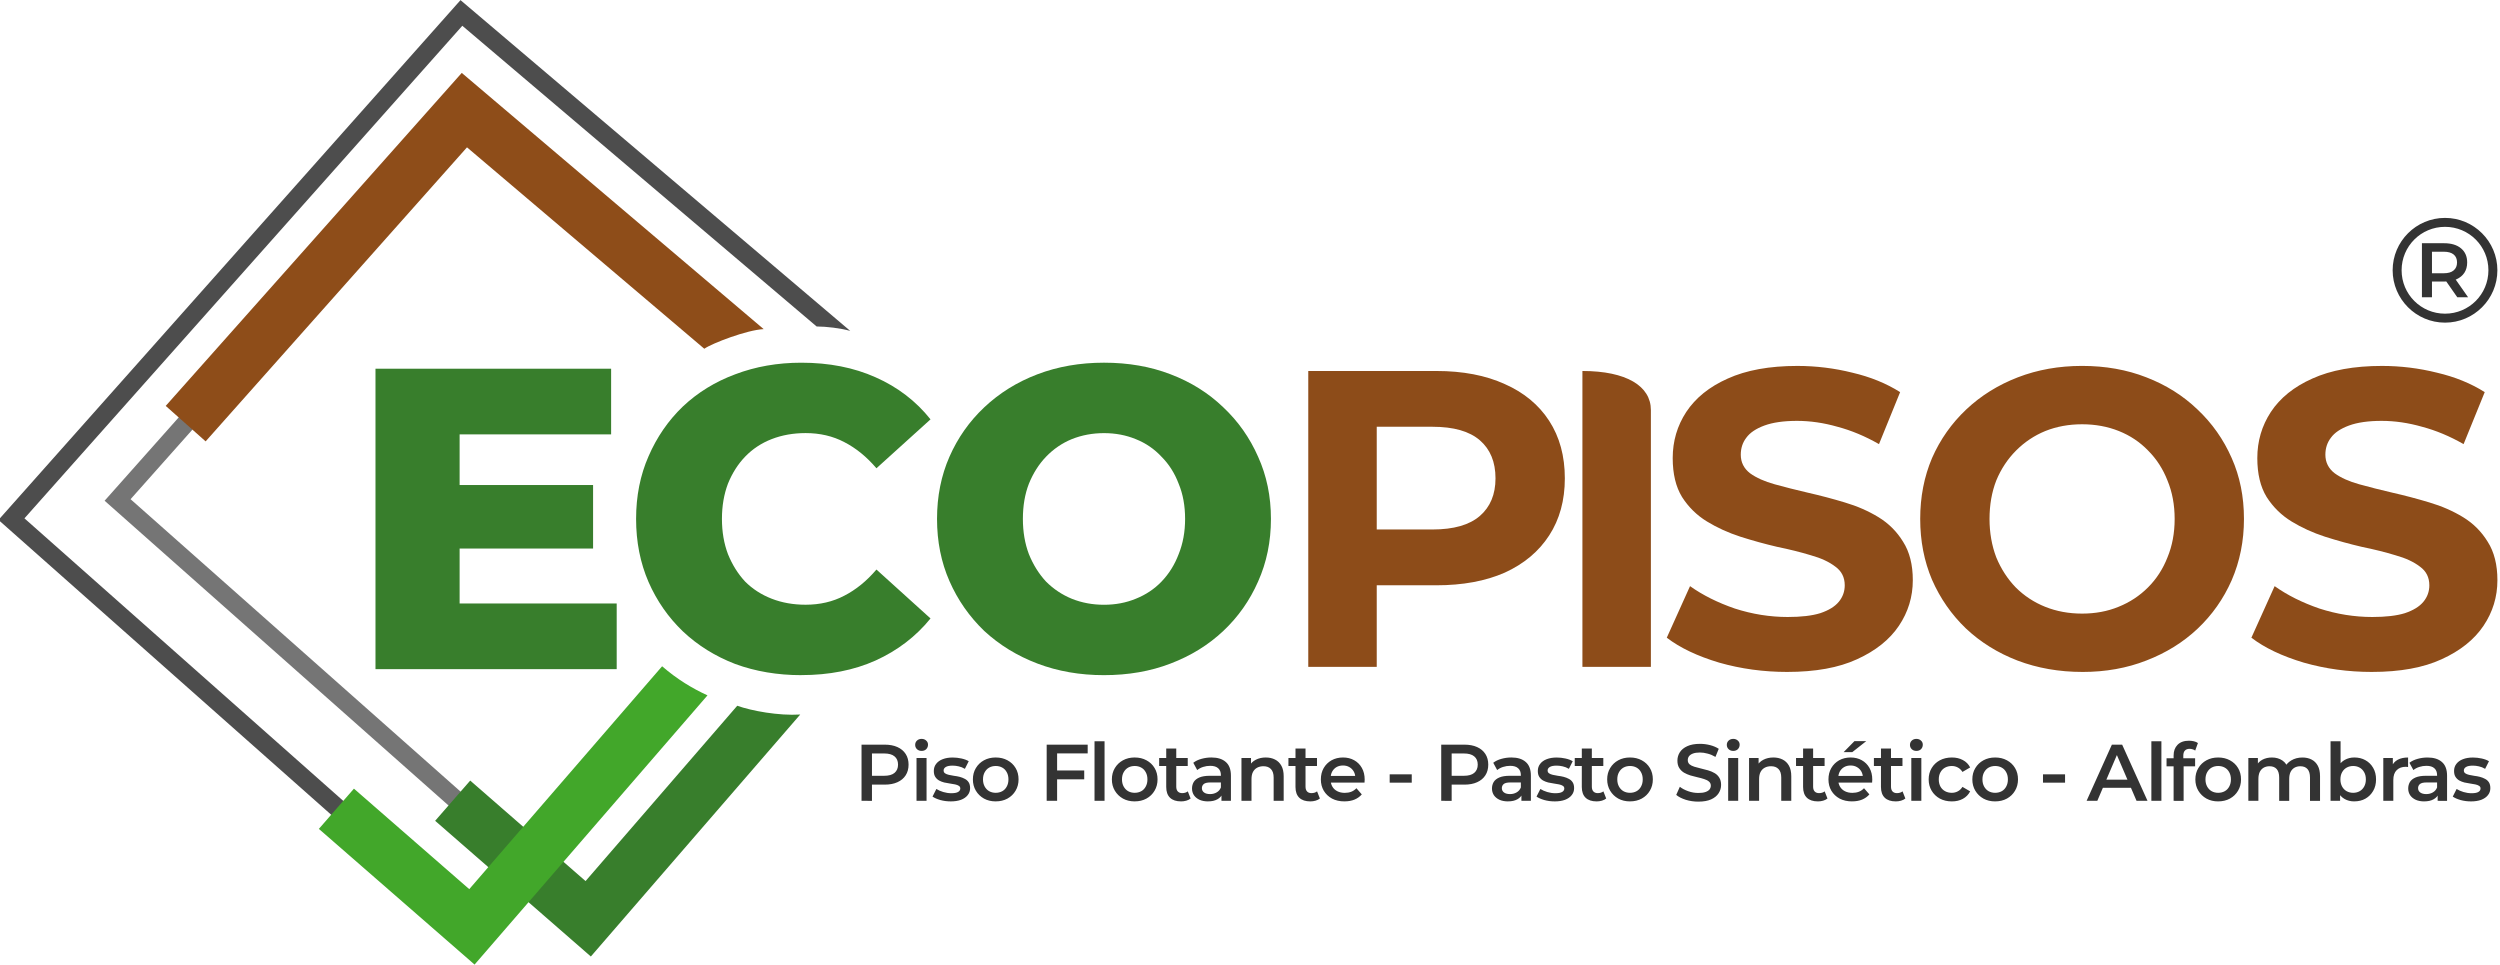
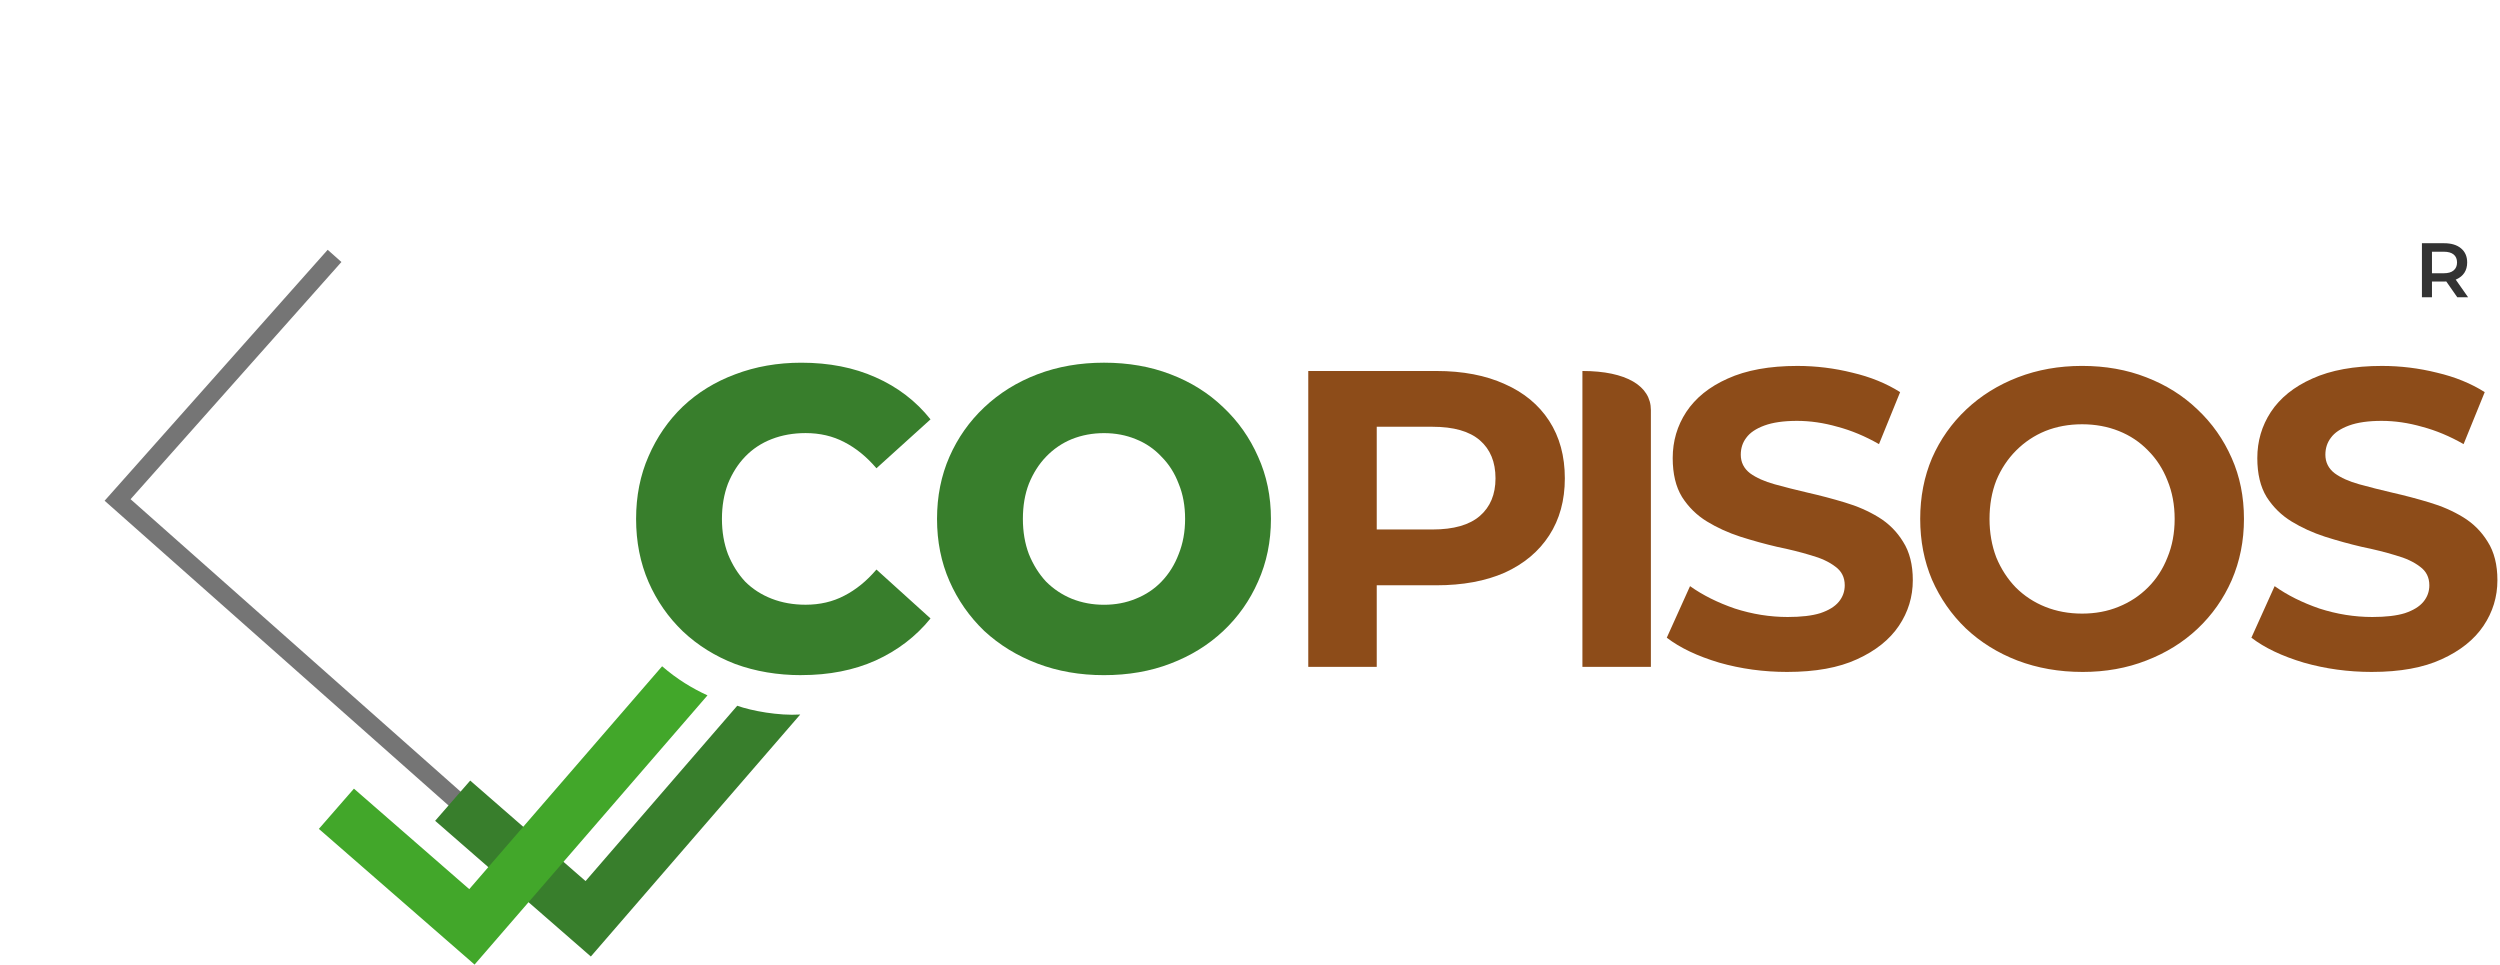
<svg xmlns="http://www.w3.org/2000/svg" xmlns:ns1="http://www.inkscape.org/namespaces/inkscape" xmlns:ns2="http://sodipodi.sourceforge.net/DTD/sodipodi-0.dtd" width="64.439mm" height="24.871mm" viewBox="0 0 64.439 24.871" id="svg1" xml:space="preserve" ns1:version="1.4 (86a8ad7, 2024-10-11)" ns2:docname="ecopisos relogo.svg">
  <defs id="defs1" />
  <g ns1:label="Capa 1" ns1:groupmode="layer" id="layer1" transform="translate(-258.889,12.864)">
    <g id="g13" transform="matrix(0.347,0,0,0.347,170.668,-5.918)" ns1:export-filename="g13.svg" ns1:export-xdpi="96" ns1:export-ydpi="96">
-       <path style="color:#000000;font-style:normal;font-variant:normal;font-weight:normal;font-stretch:normal;font-size:medium;line-height:normal;font-family:sans-serif;font-variant-ligatures:normal;font-variant-position:normal;font-variant-caps:normal;font-variant-numeric:normal;font-variant-alternates:normal;font-variant-east-asian:normal;font-feature-settings:normal;font-variation-settings:normal;text-indent:0;text-align:start;text-decoration-line:none;text-decoration-style:solid;text-decoration-color:#000000;letter-spacing:normal;word-spacing:normal;text-transform:none;writing-mode:lr-tb;direction:ltr;text-orientation:mixed;dominant-baseline:auto;baseline-shift:baseline;text-anchor:start;white-space:normal;shape-padding:0;shape-margin:0;inline-size:0;clip-rule:nonzero;display:inline;overflow:visible;visibility:visible;isolation:auto;mix-blend-mode:normal;color-interpolation:sRGB;color-interpolation-filters:linearRGB;solid-color:#000000;solid-opacity:1;vector-effect:none;fill:#4d4d4d;fill-opacity:1;fill-rule:nonzero;stroke:none;stroke-linecap:butt;stroke-linejoin:miter;stroke-miterlimit:4;stroke-dasharray:none;stroke-dashoffset:0;stroke-opacity:1;-inkscape-stroke:none;color-rendering:auto;image-rendering:auto;shape-rendering:auto;text-rendering:auto;enable-background:accumulate;stop-color:#000000" d="m 317.396,4.563 -28.95,-24.571 -34.32,38.612 34.696,30.745 0.906,-1.022 -33.673,-29.841 32.526,-36.589 26.318,22.337 c 0.737,0.004 1.76,0.124 2.497,0.329 z" id="rect2-79" ns2:nodetypes="ccccccccc" />
      <path id="rect2-4-3" style="fill:none;stroke:#757575;stroke-width:1.365;stroke-opacity:1" d="M 297.16,47.414 262.974,17.121 279.09,-1.009" ns2:nodetypes="ccc" />
-       <path style="fill:#8e4d19;fill-opacity:1" d="m 288.539,-14.602 -21.99,24.736 2.965,2.635 19.414,-21.842 17.627,14.961 c 0.581,-0.407 3.168,-1.397 4.41,-1.458 z" id="rect2-7-1" ns2:nodetypes="ccccccc" />
      <path style="opacity:1;fill:#387e2c;fill-opacity:1;stroke:none;stroke-opacity:1" d="m 309.002,32.407 -11.267,13.023 -8.568,-7.465 -2.605,2.988 11.566,10.08 15.553,-17.975 c -1.597,0.103 -3.619,-0.273 -4.679,-0.652 z" id="rect2-7-2-9" ns2:nodetypes="ccccccc" />
      <path style="opacity:1;fill:#42a72a;fill-opacity:1;stroke:none;stroke-opacity:1" d="m 303.421,29.474 -14.325,16.556 -8.566,-7.465 -2.605,2.988 11.566,10.08 17.301,-19.997 c -1.124,-0.517 -2.247,-1.189 -3.371,-2.163 z" id="rect2-7-2-2-8" ns2:nodetypes="ccccccc" />
      <g id="g11" style="fill:#387e2c;fill-opacity:1" transform="translate(21.773,-29.16)">
-         <path style="font-weight:800;font-size:31.881px;line-height:0;font-family:Montserrat;-inkscape-font-specification:'Montserrat Ultra-Bold';letter-spacing:-0.918px;word-spacing:0px;fill:#387e2c;fill-opacity:1;stroke-width:0" d="m 260.358,58.848 v -22.317 h 17.503 v 4.878 h -11.254 v 12.561 h 11.668 v 4.878 z m 5.802,-8.959 v -4.718 h 10.361 v 4.718 z" id="path5-0" />
        <path style="font-weight:800;font-size:31.881px;line-height:0;font-family:Montserrat;-inkscape-font-specification:'Montserrat Ultra-Bold';letter-spacing:-0.918px;word-spacing:0px;fill:#387e2c;fill-opacity:1;stroke:#657e3f;stroke-width:0" d="m 291.99,59.294 q -2.646,0 -4.91,-0.829 -2.232,-0.861 -3.889,-2.423 -1.626,-1.562 -2.55,-3.666 -0.925,-2.136 -0.925,-4.686 0,-2.55 0.925,-4.655 0.925,-2.136 2.55,-3.698 1.658,-1.562 3.889,-2.391 2.264,-0.861 4.91,-0.861 3.092,0 5.515,1.084 2.455,1.084 4.081,3.124 l -4.017,3.634 q -1.084,-1.275 -2.391,-1.945 -1.275,-0.669 -2.869,-0.669 -1.371,0 -2.519,0.446 -1.148,0.446 -1.977,1.307 -0.797,0.829 -1.275,2.008 -0.446,1.18 -0.446,2.614 0,1.435 0.446,2.614 0.478,1.18 1.275,2.04 0.829,0.829 1.977,1.275 1.148,0.446 2.519,0.446 1.594,0 2.869,-0.669 1.307,-0.669 2.391,-1.945 l 4.017,3.634 q -1.626,2.008 -4.081,3.124 -2.423,1.084 -5.515,1.084 z" id="path6-2" />
        <path style="font-weight:800;font-size:31.881px;line-height:0;font-family:Montserrat;-inkscape-font-specification:'Montserrat Ultra-Bold';letter-spacing:-0.918px;word-spacing:0px;fill:#387e2c;fill-opacity:1;stroke-width:0" d="m 314.472,59.294 q -2.678,0 -4.942,-0.861 -2.264,-0.861 -3.953,-2.423 -1.658,-1.594 -2.582,-3.698 -0.925,-2.104 -0.925,-4.623 0,-2.519 0.925,-4.623 0.925,-2.104 2.582,-3.666 1.69,-1.594 3.953,-2.455 2.264,-0.861 4.942,-0.861 2.71,0 4.942,0.861 2.264,0.861 3.921,2.455 1.658,1.562 2.582,3.666 0.956,2.104 0.956,4.623 0,2.519 -0.956,4.655 -0.925,2.104 -2.582,3.666 -1.658,1.562 -3.921,2.423 -2.232,0.861 -4.942,0.861 z m 0,-5.228 q 1.275,0 2.359,-0.446 1.116,-0.446 1.913,-1.275 0.829,-0.861 1.275,-2.04 0.478,-1.18 0.478,-2.614 0,-1.467 -0.478,-2.614 -0.446,-1.18 -1.275,-2.008 -0.797,-0.861 -1.913,-1.307 -1.084,-0.446 -2.359,-0.446 -1.275,0 -2.391,0.446 -1.084,0.446 -1.913,1.307 -0.797,0.829 -1.275,2.008 -0.446,1.148 -0.446,2.614 0,1.435 0.446,2.614 0.478,1.18 1.275,2.04 0.829,0.829 1.913,1.275 1.116,0.446 2.391,0.446 z" id="path7-8" />
      </g>
      <g id="g12" style="fill:#8d4c19;fill-opacity:1" transform="translate(21.773,-29.16)">
        <path style="font-weight:bold;font-size:31.397px;line-height:0;font-family:Montserrat;-inkscape-font-specification:'Montserrat Bold';letter-spacing:-2.305px;word-spacing:0px;fill:#8d4c19;fill-opacity:1;stroke-width:0" d="m 329.646,58.678 v -21.978 h 9.513 c 1.968,0 3.663,0.324 5.086,0.973 1.423,0.628 2.522,1.538 3.297,2.732 0.774,1.193 1.162,2.616 1.162,4.27 0,1.633 -0.387,3.046 -1.162,4.239 -0.774,1.193 -1.873,2.114 -3.297,2.763 -1.423,0.628 -3.119,0.942 -5.086,0.942 h -6.688 l 2.261,-2.292 v 8.352 z m 5.086,-7.787 -2.261,-2.418 h 6.405 c 1.57,0 2.742,-0.335 3.516,-1.005 0.774,-0.67 1.162,-1.601 1.162,-2.794 0,-1.214 -0.387,-2.156 -1.162,-2.826 -0.774,-0.67 -1.947,-1.005 -3.516,-1.005 h -6.405 l 2.261,-2.418 z m 15.278,7.787 v -21.978 c 3.266,0 5.086,1.118 5.086,2.903 v 19.075 z" id="path8-6" ns2:nodetypes="ccscssscsccccccssssscccccccc" />
        <path style="font-weight:bold;font-size:31.397px;line-height:0;font-family:Montserrat;-inkscape-font-specification:'Montserrat Bold';letter-spacing:-1.553px;word-spacing:0px;fill:#8d4c19;fill-opacity:1;stroke-width:0" d="m 365.225,59.055 q -2.637,0 -5.055,-0.691 -2.418,-0.722 -3.893,-1.852 l 1.727,-3.83 q 1.413,1.005 3.328,1.664 1.947,0.628 3.925,0.628 1.507,0 2.418,-0.283 0.942,-0.314 1.381,-0.848 0.44,-0.534 0.44,-1.224 0,-0.879 -0.691,-1.381 -0.691,-0.534 -1.821,-0.848 -1.13,-0.345 -2.512,-0.628 -1.35,-0.314 -2.732,-0.754 -1.35,-0.44 -2.48,-1.13 -1.13,-0.691 -1.852,-1.821 -0.691,-1.13 -0.691,-2.889 0,-1.884 1.005,-3.422 1.036,-1.57 3.077,-2.48 2.072,-0.942 5.181,-0.942 2.072,0 4.082,0.502 2.009,0.471 3.548,1.444 l -1.57,3.862 q -1.538,-0.879 -3.077,-1.287 -1.538,-0.44 -3.014,-0.44 -1.476,0 -2.418,0.345 -0.942,0.345 -1.35,0.911 -0.408,0.534 -0.408,1.256 0,0.848 0.691,1.381 0.691,0.502 1.821,0.816 1.13,0.314 2.48,0.628 1.381,0.314 2.732,0.722 1.381,0.408 2.512,1.099 1.13,0.691 1.821,1.821 0.722,1.13 0.722,2.857 0,1.852 -1.036,3.391 -1.036,1.538 -3.108,2.48 -2.041,0.942 -5.181,0.942 z m 21.932,0 q -2.606,0 -4.835,-0.848 -2.198,-0.848 -3.83,-2.386 -1.601,-1.538 -2.512,-3.611 -0.879,-2.072 -0.879,-4.521 0,-2.449 0.879,-4.521 0.911,-2.072 2.543,-3.611 1.633,-1.538 3.83,-2.386 2.198,-0.848 4.772,-0.848 2.606,0 4.772,0.848 2.198,0.848 3.799,2.386 1.633,1.538 2.543,3.611 0.911,2.041 0.911,4.521 0,2.449 -0.911,4.553 -0.911,2.072 -2.543,3.611 -1.601,1.507 -3.799,2.355 -2.166,0.848 -4.741,0.848 z m -0.031,-4.333 q 1.476,0 2.7,-0.502 1.256,-0.502 2.198,-1.444 0.942,-0.942 1.444,-2.229 0.534,-1.287 0.534,-2.857 0,-1.57 -0.534,-2.857 -0.502,-1.287 -1.444,-2.229 -0.911,-0.942 -2.166,-1.444 -1.256,-0.502 -2.732,-0.502 -1.476,0 -2.732,0.502 -1.224,0.502 -2.166,1.444 -0.942,0.942 -1.476,2.229 -0.502,1.287 -0.502,2.857 0,1.538 0.502,2.857 0.534,1.287 1.444,2.229 0.942,0.942 2.198,1.444 1.256,0.502 2.732,0.502 z" id="path9-0" />
        <path style="font-weight:bold;font-size:31.397px;line-height:0;font-family:Montserrat;-inkscape-font-specification:'Montserrat Bold';letter-spacing:-2.305px;word-spacing:0px;fill:#8d4c19;fill-opacity:1;stroke-width:0" d="m 408.65,59.055 q -2.637,0 -5.055,-0.691 -2.418,-0.722 -3.893,-1.852 l 1.727,-3.83 q 1.413,1.005 3.328,1.664 1.947,0.628 3.925,0.628 1.507,0 2.418,-0.283 0.942,-0.314 1.381,-0.848 0.44,-0.534 0.44,-1.224 0,-0.879 -0.691,-1.381 -0.691,-0.534 -1.821,-0.848 -1.13,-0.345 -2.512,-0.628 -1.35,-0.314 -2.732,-0.754 -1.35,-0.44 -2.48,-1.13 -1.13,-0.691 -1.852,-1.821 -0.691,-1.13 -0.691,-2.889 0,-1.884 1.005,-3.422 1.036,-1.57 3.077,-2.48 2.072,-0.942 5.181,-0.942 2.072,0 4.082,0.502 2.009,0.471 3.548,1.444 l -1.57,3.862 q -1.538,-0.879 -3.077,-1.287 -1.538,-0.44 -3.014,-0.44 -1.476,0 -2.418,0.345 -0.942,0.345 -1.35,0.911 -0.408,0.534 -0.408,1.256 0,0.848 0.691,1.381 0.691,0.502 1.821,0.816 1.13,0.314 2.48,0.628 1.381,0.314 2.732,0.722 1.381,0.408 2.512,1.099 1.13,0.691 1.821,1.821 0.722,1.13 0.722,2.857 0,1.852 -1.036,3.391 -1.036,1.538 -3.108,2.48 -2.041,0.942 -5.181,0.942 z" id="path10-2" />
      </g>
-       <path style="font-weight:600;font-size:5.961px;line-height:0;font-family:Montserrat;-inkscape-font-specification:'Montserrat Semi-Bold';letter-spacing:-0.172px;word-spacing:0px;fill:#333333;stroke-width:3.35" d="m 318.235,39.469 v -4.173 h 1.717 q 0.554,0 0.948,0.179 0.399,0.179 0.614,0.513 0.215,0.334 0.215,0.793 0,0.459 -0.215,0.793 -0.215,0.334 -0.614,0.513 -0.393,0.179 -0.948,0.179 h -1.288 l 0.346,-0.364 v 1.568 z m 0.775,-1.484 -0.346,-0.376 h 1.252 q 0.513,0 0.769,-0.215 0.262,-0.221 0.262,-0.614 0,-0.399 -0.262,-0.614 -0.256,-0.215 -0.769,-0.215 h -1.252 l 0.346,-0.382 z m 3.31,1.484 v -3.183 h 0.745 v 3.183 z m 0.376,-3.708 q -0.209,0 -0.346,-0.131 -0.131,-0.131 -0.131,-0.316 0,-0.191 0.131,-0.316 0.137,-0.131 0.346,-0.131 0.209,0 0.34,0.125 0.137,0.119 0.137,0.304 0,0.197 -0.131,0.334 -0.131,0.131 -0.346,0.131 z m 2.159,3.75 q -0.399,0 -0.769,-0.101 -0.364,-0.107 -0.578,-0.256 l 0.286,-0.566 q 0.215,0.137 0.513,0.227 0.298,0.089 0.596,0.089 0.352,0 0.507,-0.095 0.161,-0.095 0.161,-0.256 0,-0.131 -0.107,-0.197 -0.107,-0.072 -0.28,-0.107 -0.173,-0.036 -0.387,-0.066 -0.209,-0.03 -0.423,-0.077 -0.209,-0.054 -0.382,-0.149 -0.173,-0.101 -0.28,-0.268 -0.107,-0.167 -0.107,-0.441 0,-0.304 0.173,-0.525 0.173,-0.227 0.483,-0.346 0.316,-0.125 0.745,-0.125 0.322,0 0.65,0.072 0.328,0.072 0.542,0.203 l -0.286,0.566 q -0.227,-0.137 -0.459,-0.185 -0.227,-0.054 -0.453,-0.054 -0.34,0 -0.507,0.101 -0.161,0.101 -0.161,0.256 0,0.143 0.107,0.215 0.107,0.072 0.28,0.113 0.173,0.042 0.382,0.072 0.215,0.024 0.423,0.077 0.209,0.054 0.382,0.149 0.179,0.089 0.286,0.256 0.107,0.167 0.107,0.435 0,0.298 -0.179,0.519 -0.173,0.221 -0.495,0.346 -0.322,0.119 -0.769,0.119 z m 3.345,0 q -0.489,0 -0.87,-0.209 -0.382,-0.215 -0.602,-0.584 -0.221,-0.37 -0.221,-0.841 0,-0.477 0.221,-0.841 0.221,-0.37 0.602,-0.578 0.382,-0.209 0.87,-0.209 0.495,0 0.876,0.209 0.387,0.209 0.602,0.572 0.221,0.364 0.221,0.846 0,0.471 -0.221,0.841 -0.215,0.37 -0.602,0.584 -0.382,0.209 -0.876,0.209 z m 0,-0.638 q 0.274,0 0.489,-0.119 0.215,-0.119 0.334,-0.346 0.125,-0.227 0.125,-0.531 0,-0.31 -0.125,-0.531 -0.119,-0.227 -0.334,-0.346 -0.215,-0.119 -0.483,-0.119 -0.274,0 -0.489,0.119 -0.209,0.119 -0.334,0.346 -0.125,0.221 -0.125,0.531 0,0.304 0.125,0.531 0.125,0.227 0.334,0.346 0.215,0.119 0.483,0.119 z m 3.788,0.596 v -4.173 h 3.046 v 0.65 h -2.271 v 3.523 z m 0.709,-1.598 v -0.656 h 2.08 v 0.656 z m 2.845,1.598 v -4.423 h 0.745 v 4.423 z m 2.982,0.042 q -0.489,0 -0.87,-0.209 -0.382,-0.215 -0.602,-0.584 -0.221,-0.37 -0.221,-0.841 0,-0.477 0.221,-0.841 0.221,-0.37 0.602,-0.578 0.382,-0.209 0.87,-0.209 0.495,0 0.876,0.209 0.387,0.209 0.602,0.572 0.221,0.364 0.221,0.846 0,0.471 -0.221,0.841 -0.215,0.37 -0.602,0.584 -0.382,0.209 -0.876,0.209 z m 0,-0.638 q 0.274,0 0.489,-0.119 0.215,-0.119 0.334,-0.346 0.125,-0.227 0.125,-0.531 0,-0.31 -0.125,-0.531 -0.119,-0.227 -0.334,-0.346 -0.215,-0.119 -0.483,-0.119 -0.274,0 -0.489,0.119 -0.209,0.119 -0.334,0.346 -0.125,0.221 -0.125,0.531 0,0.304 0.125,0.531 0.125,0.227 0.334,0.346 0.215,0.119 0.483,0.119 z m 3.441,0.638 q -0.525,0 -0.811,-0.268 -0.286,-0.274 -0.286,-0.805 V 35.583 h 0.745 v 2.837 q 0,0.227 0.113,0.352 0.119,0.125 0.328,0.125 0.25,0 0.417,-0.131 l 0.209,0.531 q -0.131,0.107 -0.322,0.161 -0.191,0.054 -0.393,0.054 z m -1.621,-2.629 v -0.596 h 2.122 v 0.596 z m 4.627,2.587 V 38.825 l -0.042,-0.137 v -1.127 q 0,-0.328 -0.197,-0.507 -0.197,-0.185 -0.596,-0.185 -0.268,0 -0.531,0.083 -0.256,0.083 -0.435,0.232 l -0.292,-0.542 q 0.256,-0.197 0.608,-0.292 0.358,-0.101 0.739,-0.101 0.691,0 1.067,0.334 0.382,0.328 0.382,1.019 v 1.866 z m -1.001,0.042 q -0.358,0 -0.626,-0.119 -0.268,-0.125 -0.417,-0.34 -0.143,-0.221 -0.143,-0.495 0,-0.268 0.125,-0.483 0.131,-0.215 0.423,-0.34 0.292,-0.125 0.775,-0.125 h 0.924 v 0.495 h -0.87 q -0.382,0 -0.513,0.125 -0.131,0.119 -0.131,0.298 0,0.203 0.161,0.322 0.161,0.119 0.447,0.119 0.274,0 0.489,-0.125 0.221,-0.125 0.316,-0.37 l 0.125,0.447 q -0.107,0.28 -0.387,0.435 -0.274,0.155 -0.697,0.155 z m 2.487,-0.042 v -3.183 h 0.709 v 0.858 l -0.125,-0.262 q 0.167,-0.304 0.483,-0.465 0.322,-0.167 0.739,-0.167 0.382,0 0.68,0.149 0.304,0.149 0.477,0.459 0.173,0.304 0.173,0.787 v 1.824 h -0.745 v -1.729 q 0,-0.423 -0.203,-0.632 -0.197,-0.209 -0.554,-0.209 -0.262,0 -0.465,0.107 -0.203,0.107 -0.316,0.322 -0.107,0.209 -0.107,0.531 v 1.61 z m 5.11,0.042 q -0.525,0 -0.811,-0.268 -0.286,-0.274 -0.286,-0.805 V 35.583 h 0.745 v 2.837 q 0,0.227 0.113,0.352 0.119,0.125 0.328,0.125 0.25,0 0.417,-0.131 l 0.209,0.531 q -0.131,0.107 -0.322,0.161 -0.191,0.054 -0.393,0.054 z m -1.621,-2.629 v -0.596 h 2.122 v 0.596 z m 4.168,2.629 q -0.531,0 -0.93,-0.209 -0.393,-0.215 -0.614,-0.584 -0.215,-0.37 -0.215,-0.841 0,-0.477 0.209,-0.841 0.215,-0.37 0.584,-0.578 0.376,-0.209 0.852,-0.209 0.465,0 0.829,0.203 0.364,0.203 0.572,0.572 0.209,0.37 0.209,0.87 0,0.048 -0.006,0.107 0,0.06 -0.006,0.113 h -2.653 v -0.495 h 2.259 l -0.292,0.155 q 0.006,-0.274 -0.113,-0.483 -0.119,-0.209 -0.328,-0.328 -0.203,-0.119 -0.471,-0.119 -0.274,0 -0.483,0.119 -0.203,0.119 -0.322,0.334 -0.113,0.209 -0.113,0.495 v 0.119 q 0,0.286 0.131,0.507 0.131,0.221 0.37,0.34 0.238,0.119 0.548,0.119 0.268,0 0.483,-0.083 0.215,-0.083 0.382,-0.262 l 0.399,0.459 q -0.215,0.25 -0.542,0.387 -0.322,0.131 -0.739,0.131 z m 3.353,-1.389 v -0.62 h 1.639 v 0.62 z m 3.829,1.347 v -4.173 h 1.717 q 0.554,0 0.948,0.179 0.399,0.179 0.614,0.513 0.215,0.334 0.215,0.793 0,0.459 -0.215,0.793 -0.215,0.334 -0.614,0.513 -0.393,0.179 -0.948,0.179 h -1.288 l 0.346,-0.364 v 1.568 z m 0.775,-1.484 -0.346,-0.376 h 1.252 q 0.513,0 0.769,-0.215 0.262,-0.221 0.262,-0.614 0,-0.399 -0.262,-0.614 -0.256,-0.215 -0.769,-0.215 h -1.252 l 0.346,-0.382 z m 5.181,1.484 V 38.825 l -0.042,-0.137 v -1.127 q 0,-0.328 -0.197,-0.507 -0.197,-0.185 -0.596,-0.185 -0.268,0 -0.531,0.083 -0.256,0.083 -0.435,0.232 l -0.292,-0.542 q 0.256,-0.197 0.608,-0.292 0.358,-0.101 0.739,-0.101 0.691,0 1.067,0.334 0.382,0.328 0.382,1.019 v 1.866 z m -1.001,0.042 q -0.358,0 -0.626,-0.119 -0.268,-0.125 -0.417,-0.34 -0.143,-0.221 -0.143,-0.495 0,-0.268 0.125,-0.483 0.131,-0.215 0.423,-0.34 0.292,-0.125 0.775,-0.125 h 0.924 v 0.495 h -0.87 q -0.382,0 -0.513,0.125 -0.131,0.119 -0.131,0.298 0,0.203 0.161,0.322 0.161,0.119 0.447,0.119 0.274,0 0.489,-0.125 0.221,-0.125 0.316,-0.37 l 0.125,0.447 q -0.107,0.28 -0.387,0.435 -0.274,0.155 -0.697,0.155 z m 3.471,0 q -0.399,0 -0.769,-0.101 -0.364,-0.107 -0.578,-0.256 l 0.286,-0.566 q 0.215,0.137 0.513,0.227 0.298,0.089 0.596,0.089 0.352,0 0.507,-0.095 0.161,-0.095 0.161,-0.256 0,-0.131 -0.107,-0.197 -0.107,-0.072 -0.28,-0.107 -0.173,-0.036 -0.387,-0.066 -0.209,-0.03 -0.423,-0.077 -0.209,-0.054 -0.382,-0.149 -0.173,-0.101 -0.28,-0.268 -0.107,-0.167 -0.107,-0.441 0,-0.304 0.173,-0.525 0.173,-0.227 0.483,-0.346 0.316,-0.125 0.745,-0.125 0.322,0 0.65,0.072 0.328,0.072 0.542,0.203 l -0.286,0.566 q -0.227,-0.137 -0.459,-0.185 -0.227,-0.054 -0.453,-0.054 -0.34,0 -0.507,0.101 -0.161,0.101 -0.161,0.256 0,0.143 0.107,0.215 0.107,0.072 0.28,0.113 0.173,0.042 0.382,0.072 0.215,0.024 0.423,0.077 0.209,0.054 0.382,0.149 0.179,0.089 0.286,0.256 0.107,0.167 0.107,0.435 0,0.298 -0.179,0.519 -0.173,0.221 -0.495,0.346 -0.322,0.119 -0.769,0.119 z m 3.113,0 q -0.525,0 -0.811,-0.268 -0.286,-0.274 -0.286,-0.805 V 35.583 h 0.745 v 2.837 q 0,0.227 0.113,0.352 0.119,0.125 0.328,0.125 0.25,0 0.417,-0.131 l 0.209,0.531 q -0.131,0.107 -0.322,0.161 -0.191,0.054 -0.393,0.054 z m -1.621,-2.629 v -0.596 h 2.122 v 0.596 z m 4.102,2.629 q -0.489,0 -0.87,-0.209 -0.382,-0.215 -0.602,-0.584 -0.221,-0.37 -0.221,-0.841 0,-0.477 0.221,-0.841 0.221,-0.37 0.602,-0.578 0.382,-0.209 0.87,-0.209 0.495,0 0.876,0.209 0.387,0.209 0.602,0.572 0.221,0.364 0.221,0.846 0,0.471 -0.221,0.841 -0.215,0.37 -0.602,0.584 -0.382,0.209 -0.876,0.209 z m 0,-0.638 q 0.274,0 0.489,-0.119 0.215,-0.119 0.334,-0.346 0.125,-0.227 0.125,-0.531 0,-0.31 -0.125,-0.531 -0.119,-0.227 -0.334,-0.346 -0.215,-0.119 -0.483,-0.119 -0.274,0 -0.489,0.119 -0.209,0.119 -0.334,0.346 -0.125,0.221 -0.125,0.531 0,0.304 0.125,0.531 0.125,0.227 0.334,0.346 0.215,0.119 0.483,0.119 z m 5.081,0.656 q -0.489,0 -0.936,-0.137 -0.447,-0.143 -0.709,-0.364 l 0.268,-0.602 q 0.25,0.197 0.62,0.328 0.37,0.131 0.757,0.131 0.328,0 0.531,-0.072 0.203,-0.072 0.298,-0.191 0.095,-0.125 0.095,-0.28 0,-0.191 -0.137,-0.304 -0.137,-0.119 -0.358,-0.185 -0.215,-0.072 -0.483,-0.131 -0.262,-0.06 -0.531,-0.137 -0.262,-0.083 -0.483,-0.209 -0.215,-0.131 -0.352,-0.346 -0.137,-0.215 -0.137,-0.548 0,-0.34 0.179,-0.62 0.185,-0.286 0.554,-0.453 0.376,-0.173 0.948,-0.173 0.376,0 0.745,0.095 0.37,0.095 0.644,0.274 l -0.244,0.602 q -0.28,-0.167 -0.578,-0.244 -0.298,-0.083 -0.572,-0.083 -0.322,0 -0.525,0.077 -0.197,0.077 -0.292,0.203 -0.089,0.125 -0.089,0.286 0,0.191 0.131,0.31 0.137,0.113 0.352,0.179 0.221,0.066 0.489,0.131 0.268,0.06 0.531,0.137 0.268,0.077 0.483,0.203 0.221,0.125 0.352,0.34 0.137,0.215 0.137,0.542 0,0.334 -0.185,0.62 -0.179,0.28 -0.554,0.453 -0.376,0.167 -0.948,0.167 z m 2.213,-0.06 v -3.183 h 0.745 v 3.183 z m 0.376,-3.708 q -0.209,0 -0.346,-0.131 -0.131,-0.131 -0.131,-0.316 0,-0.191 0.131,-0.316 0.137,-0.131 0.346,-0.131 0.209,0 0.34,0.125 0.137,0.119 0.137,0.304 0,0.197 -0.131,0.334 -0.131,0.131 -0.346,0.131 z m 1.176,3.708 v -3.183 h 0.709 v 0.858 l -0.125,-0.262 q 0.167,-0.304 0.483,-0.465 0.322,-0.167 0.739,-0.167 0.382,0 0.68,0.149 0.304,0.149 0.477,0.459 0.173,0.304 0.173,0.787 v 1.824 h -0.745 v -1.729 q 0,-0.423 -0.203,-0.632 -0.197,-0.209 -0.554,-0.209 -0.262,0 -0.465,0.107 -0.203,0.107 -0.316,0.322 -0.107,0.209 -0.107,0.531 v 1.61 z m 5.11,0.042 q -0.525,0 -0.811,-0.268 -0.286,-0.274 -0.286,-0.805 V 35.583 h 0.745 v 2.837 q 0,0.227 0.113,0.352 0.119,0.125 0.328,0.125 0.25,0 0.417,-0.131 l 0.209,0.531 q -0.131,0.107 -0.322,0.161 -0.191,0.054 -0.393,0.054 z m -1.621,-2.629 v -0.596 h 2.122 v 0.596 z m 4.168,2.629 q -0.531,0 -0.93,-0.209 -0.393,-0.215 -0.614,-0.584 -0.215,-0.37 -0.215,-0.841 0,-0.477 0.209,-0.841 0.215,-0.37 0.584,-0.578 0.376,-0.209 0.852,-0.209 0.465,0 0.829,0.203 0.364,0.203 0.572,0.572 0.209,0.37 0.209,0.87 0,0.048 -0.006,0.107 0,0.06 -0.006,0.113 h -2.653 v -0.495 h 2.259 l -0.292,0.155 q 0.006,-0.274 -0.113,-0.483 -0.119,-0.209 -0.328,-0.328 -0.203,-0.119 -0.471,-0.119 -0.274,0 -0.483,0.119 -0.203,0.119 -0.322,0.334 -0.113,0.209 -0.113,0.495 v 0.119 q 0,0.286 0.131,0.507 0.131,0.221 0.37,0.34 0.238,0.119 0.548,0.119 0.268,0 0.483,-0.083 0.215,-0.083 0.382,-0.262 l 0.399,0.459 q -0.215,0.25 -0.542,0.387 -0.322,0.131 -0.739,0.131 z m -0.632,-3.66 0.805,-0.817 h 0.876 l -1.037,0.817 z m 3.87,3.66 q -0.525,0 -0.811,-0.268 -0.286,-0.274 -0.286,-0.805 V 35.583 h 0.745 v 2.837 q 0,0.227 0.113,0.352 0.119,0.125 0.328,0.125 0.25,0 0.417,-0.131 l 0.209,0.531 q -0.131,0.107 -0.322,0.161 -0.191,0.054 -0.393,0.054 z m -1.621,-2.629 v -0.596 h 2.122 v 0.596 z m 2.779,2.587 v -3.183 h 0.745 v 3.183 z m 0.376,-3.708 q -0.209,0 -0.346,-0.131 -0.131,-0.131 -0.131,-0.316 0,-0.191 0.131,-0.316 0.137,-0.131 0.346,-0.131 0.209,0 0.34,0.125 0.137,0.119 0.137,0.304 0,0.197 -0.131,0.334 -0.131,0.131 -0.346,0.131 z m 2.636,3.75 q -0.501,0 -0.894,-0.209 -0.387,-0.215 -0.608,-0.584 -0.221,-0.37 -0.221,-0.841 0,-0.477 0.221,-0.841 0.221,-0.37 0.608,-0.578 0.393,-0.209 0.894,-0.209 0.465,0 0.817,0.191 0.358,0.185 0.542,0.548 l -0.572,0.334 q -0.143,-0.227 -0.352,-0.334 -0.203,-0.107 -0.441,-0.107 -0.274,0 -0.495,0.119 -0.221,0.119 -0.346,0.346 -0.125,0.221 -0.125,0.531 0,0.31 0.125,0.537 0.125,0.221 0.346,0.34 0.221,0.119 0.495,0.119 0.238,0 0.441,-0.107 0.209,-0.107 0.352,-0.334 l 0.572,0.334 q -0.185,0.358 -0.542,0.554 -0.352,0.191 -0.817,0.191 z m 3.214,0 q -0.489,0 -0.87,-0.209 -0.382,-0.215 -0.602,-0.584 -0.221,-0.37 -0.221,-0.841 0,-0.477 0.221,-0.841 0.221,-0.37 0.602,-0.578 0.382,-0.209 0.87,-0.209 0.495,0 0.876,0.209 0.387,0.209 0.602,0.572 0.221,0.364 0.221,0.846 0,0.471 -0.221,0.841 -0.215,0.37 -0.602,0.584 -0.382,0.209 -0.876,0.209 z m 0,-0.638 q 0.274,0 0.489,-0.119 0.215,-0.119 0.334,-0.346 0.125,-0.227 0.125,-0.531 0,-0.31 -0.125,-0.531 -0.119,-0.227 -0.334,-0.346 -0.215,-0.119 -0.483,-0.119 -0.274,0 -0.489,0.119 -0.209,0.119 -0.334,0.346 -0.125,0.221 -0.125,0.531 0,0.304 0.125,0.531 0.125,0.227 0.334,0.346 0.215,0.119 0.483,0.119 z m 3.555,-0.751 v -0.62 h 1.639 v 0.62 z m 3.239,1.347 1.878,-4.173 h 0.763 l 1.884,4.173 H 412.944 l -1.615,-3.761 h 0.31 l -1.609,3.761 z m 0.864,-0.966 0.209,-0.608 h 2.253 l 0.209,0.608 z m 3.947,0.966 v -4.423 h 0.745 v 4.423 z m 1.652,0 v -3.362 q 0,-0.501 0.292,-0.799 0.298,-0.304 0.846,-0.304 0.197,0 0.37,0.042 0.179,0.042 0.298,0.131 l -0.203,0.56 q -0.083,-0.066 -0.191,-0.095 -0.107,-0.036 -0.221,-0.036 -0.232,0 -0.352,0.131 -0.119,0.125 -0.119,0.382 v 0.358 l 0.024,0.334 v 2.659 z m -0.525,-2.563 V 36.31 h 2.122 v 0.596 z m 3.834,2.605 q -0.489,0 -0.87,-0.209 -0.382,-0.215 -0.602,-0.584 -0.221,-0.37 -0.221,-0.841 0,-0.477 0.221,-0.841 0.221,-0.37 0.602,-0.578 0.382,-0.209 0.87,-0.209 0.495,0 0.876,0.209 0.387,0.209 0.602,0.572 0.221,0.364 0.221,0.846 0,0.471 -0.221,0.841 -0.215,0.37 -0.602,0.584 -0.382,0.209 -0.876,0.209 z m 0,-0.638 q 0.274,0 0.489,-0.119 0.215,-0.119 0.334,-0.346 0.125,-0.227 0.125,-0.531 0,-0.31 -0.125,-0.531 -0.119,-0.227 -0.334,-0.346 -0.215,-0.119 -0.483,-0.119 -0.274,0 -0.489,0.119 -0.209,0.119 -0.334,0.346 -0.125,0.221 -0.125,0.531 0,0.304 0.125,0.531 0.125,0.227 0.334,0.346 0.215,0.119 0.483,0.119 z m 2.243,0.596 v -3.183 h 0.709 v 0.846 l -0.125,-0.25 q 0.161,-0.31 0.465,-0.471 0.31,-0.161 0.703,-0.161 0.447,0 0.775,0.221 0.334,0.221 0.441,0.668 l -0.292,-0.101 q 0.155,-0.358 0.513,-0.572 0.358,-0.215 0.829,-0.215 0.382,0 0.674,0.149 0.298,0.149 0.465,0.459 0.167,0.304 0.167,0.787 v 1.824 h -0.745 v -1.729 q 0,-0.423 -0.185,-0.632 -0.185,-0.209 -0.531,-0.209 -0.244,0 -0.435,0.107 -0.185,0.107 -0.292,0.316 -0.101,0.209 -0.101,0.531 v 1.615 h -0.745 v -1.729 q 0,-0.423 -0.185,-0.632 -0.185,-0.209 -0.531,-0.209 -0.244,0 -0.435,0.107 -0.185,0.107 -0.292,0.316 -0.101,0.209 -0.101,0.531 v 1.615 z m 7.87,0.042 q -0.405,0 -0.721,-0.179 -0.316,-0.179 -0.501,-0.537 -0.179,-0.364 -0.179,-0.918 0,-0.56 0.185,-0.918 0.191,-0.358 0.507,-0.531 0.322,-0.179 0.709,-0.179 0.471,0 0.829,0.203 0.364,0.203 0.572,0.566 0.215,0.364 0.215,0.858 0,0.495 -0.215,0.858 -0.209,0.364 -0.572,0.572 -0.358,0.203 -0.829,0.203 z m -1.764,-0.042 v -4.423 h 0.745 v 1.979 l -0.06,0.846 0.024,0.846 v 0.751 z m 1.681,-0.596 q 0.268,0 0.477,-0.119 0.215,-0.119 0.34,-0.346 0.125,-0.227 0.125,-0.531 0,-0.31 -0.125,-0.531 -0.125,-0.227 -0.34,-0.346 -0.209,-0.119 -0.477,-0.119 -0.268,0 -0.483,0.119 -0.215,0.119 -0.34,0.346 -0.125,0.221 -0.125,0.531 0,0.304 0.125,0.531 0.125,0.227 0.34,0.346 0.215,0.119 0.483,0.119 z m 2.237,0.596 v -3.183 h 0.709 v 0.876 l -0.084,-0.256 q 0.143,-0.322 0.447,-0.489 0.31,-0.167 0.769,-0.167 v 0.709 q -0.048,-0.012 -0.089,-0.012 -0.042,-0.006 -0.084,-0.006 -0.423,0 -0.674,0.25 -0.25,0.244 -0.25,0.733 v 1.544 z m 4.037,0 V 38.825 l -0.042,-0.137 v -1.127 q 0,-0.328 -0.197,-0.507 -0.197,-0.185 -0.596,-0.185 -0.268,0 -0.531,0.083 -0.256,0.083 -0.435,0.232 L 433.214,36.644 q 0.256,-0.197 0.608,-0.292 0.358,-0.101 0.739,-0.101 0.691,0 1.067,0.334 0.382,0.328 0.382,1.019 v 1.866 z m -1.001,0.042 q -0.358,0 -0.626,-0.119 -0.268,-0.125 -0.417,-0.34 -0.143,-0.221 -0.143,-0.495 0,-0.268 0.125,-0.483 0.131,-0.215 0.423,-0.34 0.292,-0.125 0.775,-0.125 h 0.924 v 0.495 h -0.87 q -0.382,0 -0.513,0.125 -0.131,0.119 -0.131,0.298 0,0.203 0.161,0.322 0.161,0.119 0.447,0.119 0.274,0 0.489,-0.125 0.221,-0.125 0.316,-0.37 l 0.125,0.447 q -0.107,0.28 -0.387,0.435 -0.274,0.155 -0.697,0.155 z m 3.471,0 q -0.399,0 -0.769,-0.101 -0.364,-0.107 -0.578,-0.256 l 0.286,-0.566 q 0.215,0.137 0.513,0.227 0.298,0.089 0.596,0.089 0.352,0 0.507,-0.095 0.161,-0.095 0.161,-0.256 0,-0.131 -0.107,-0.197 -0.107,-0.072 -0.28,-0.107 -0.173,-0.036 -0.387,-0.066 -0.209,-0.03 -0.423,-0.077 -0.209,-0.054 -0.382,-0.149 -0.173,-0.101 -0.28,-0.268 -0.107,-0.167 -0.107,-0.441 0,-0.304 0.173,-0.525 0.173,-0.227 0.483,-0.346 0.316,-0.125 0.745,-0.125 0.322,0 0.65,0.072 0.328,0.072 0.542,0.203 l -0.286,0.566 q -0.227,-0.137 -0.459,-0.185 -0.227,-0.054 -0.453,-0.054 -0.34,0 -0.507,0.101 -0.161,0.101 -0.161,0.256 0,0.143 0.107,0.215 0.107,0.072 0.28,0.113 0.173,0.042 0.382,0.072 0.215,0.024 0.423,0.077 0.209,0.054 0.382,0.149 0.179,0.089 0.286,0.256 0.107,0.167 0.107,0.435 0,0.298 -0.179,0.519 -0.173,0.221 -0.495,0.346 -0.322,0.119 -0.769,0.119 z" id="text3-7-4" aria-label="Piso Flotante - Pasto Sintético - Alfombras" />
      <g id="g4-6" transform="translate(269.679,-103.198)" style="fill:#333333;fill-opacity:1">
        <path style="-inkscape-font-specification:'Montserrat Semi-Bold';fill:#333333;fill-opacity:1;stroke-width:3.223" d="m 164.464,105.263 v -4.015 h 1.646 q 0.803,0 1.256,0.379 0.459,0.379 0.459,1.05 0,0.442 -0.206,0.763 -0.206,0.315 -0.591,0.488 -0.379,0.166 -0.912,0.166 h -1.239 l 0.333,-0.338 v 1.508 z m 2.627,0 -1.015,-1.457 h 0.797 l 1.021,1.457 z m -1.881,-1.428 -0.333,-0.356 h 1.204 q 0.493,0 0.74,-0.212 0.252,-0.212 0.252,-0.591 0,-0.384 -0.252,-0.591 -0.247,-0.206 -0.74,-0.206 h -1.204 l 0.333,-0.367 z" id="text3-7-1-5" aria-label="R" />
-         <path d="m 166.18,99.367 c -2.144,0 -3.891,1.745 -3.891,3.889 0,2.144 1.746,3.891 3.891,3.891 2.144,0 3.889,-1.746 3.889,-3.891 0,-2.144 -1.745,-3.889 -3.889,-3.889 z m 0,0.664 c 1.785,0 3.223,1.44 3.223,3.225 0,1.785 -1.438,3.225 -3.223,3.225 -1.785,0 -3.225,-1.44 -3.225,-3.225 0,-1.785 1.44,-3.225 3.225,-3.225 z" id="path4-9" style="fill:#333333;fill-opacity:1" />
      </g>
    </g>
  </g>
</svg>